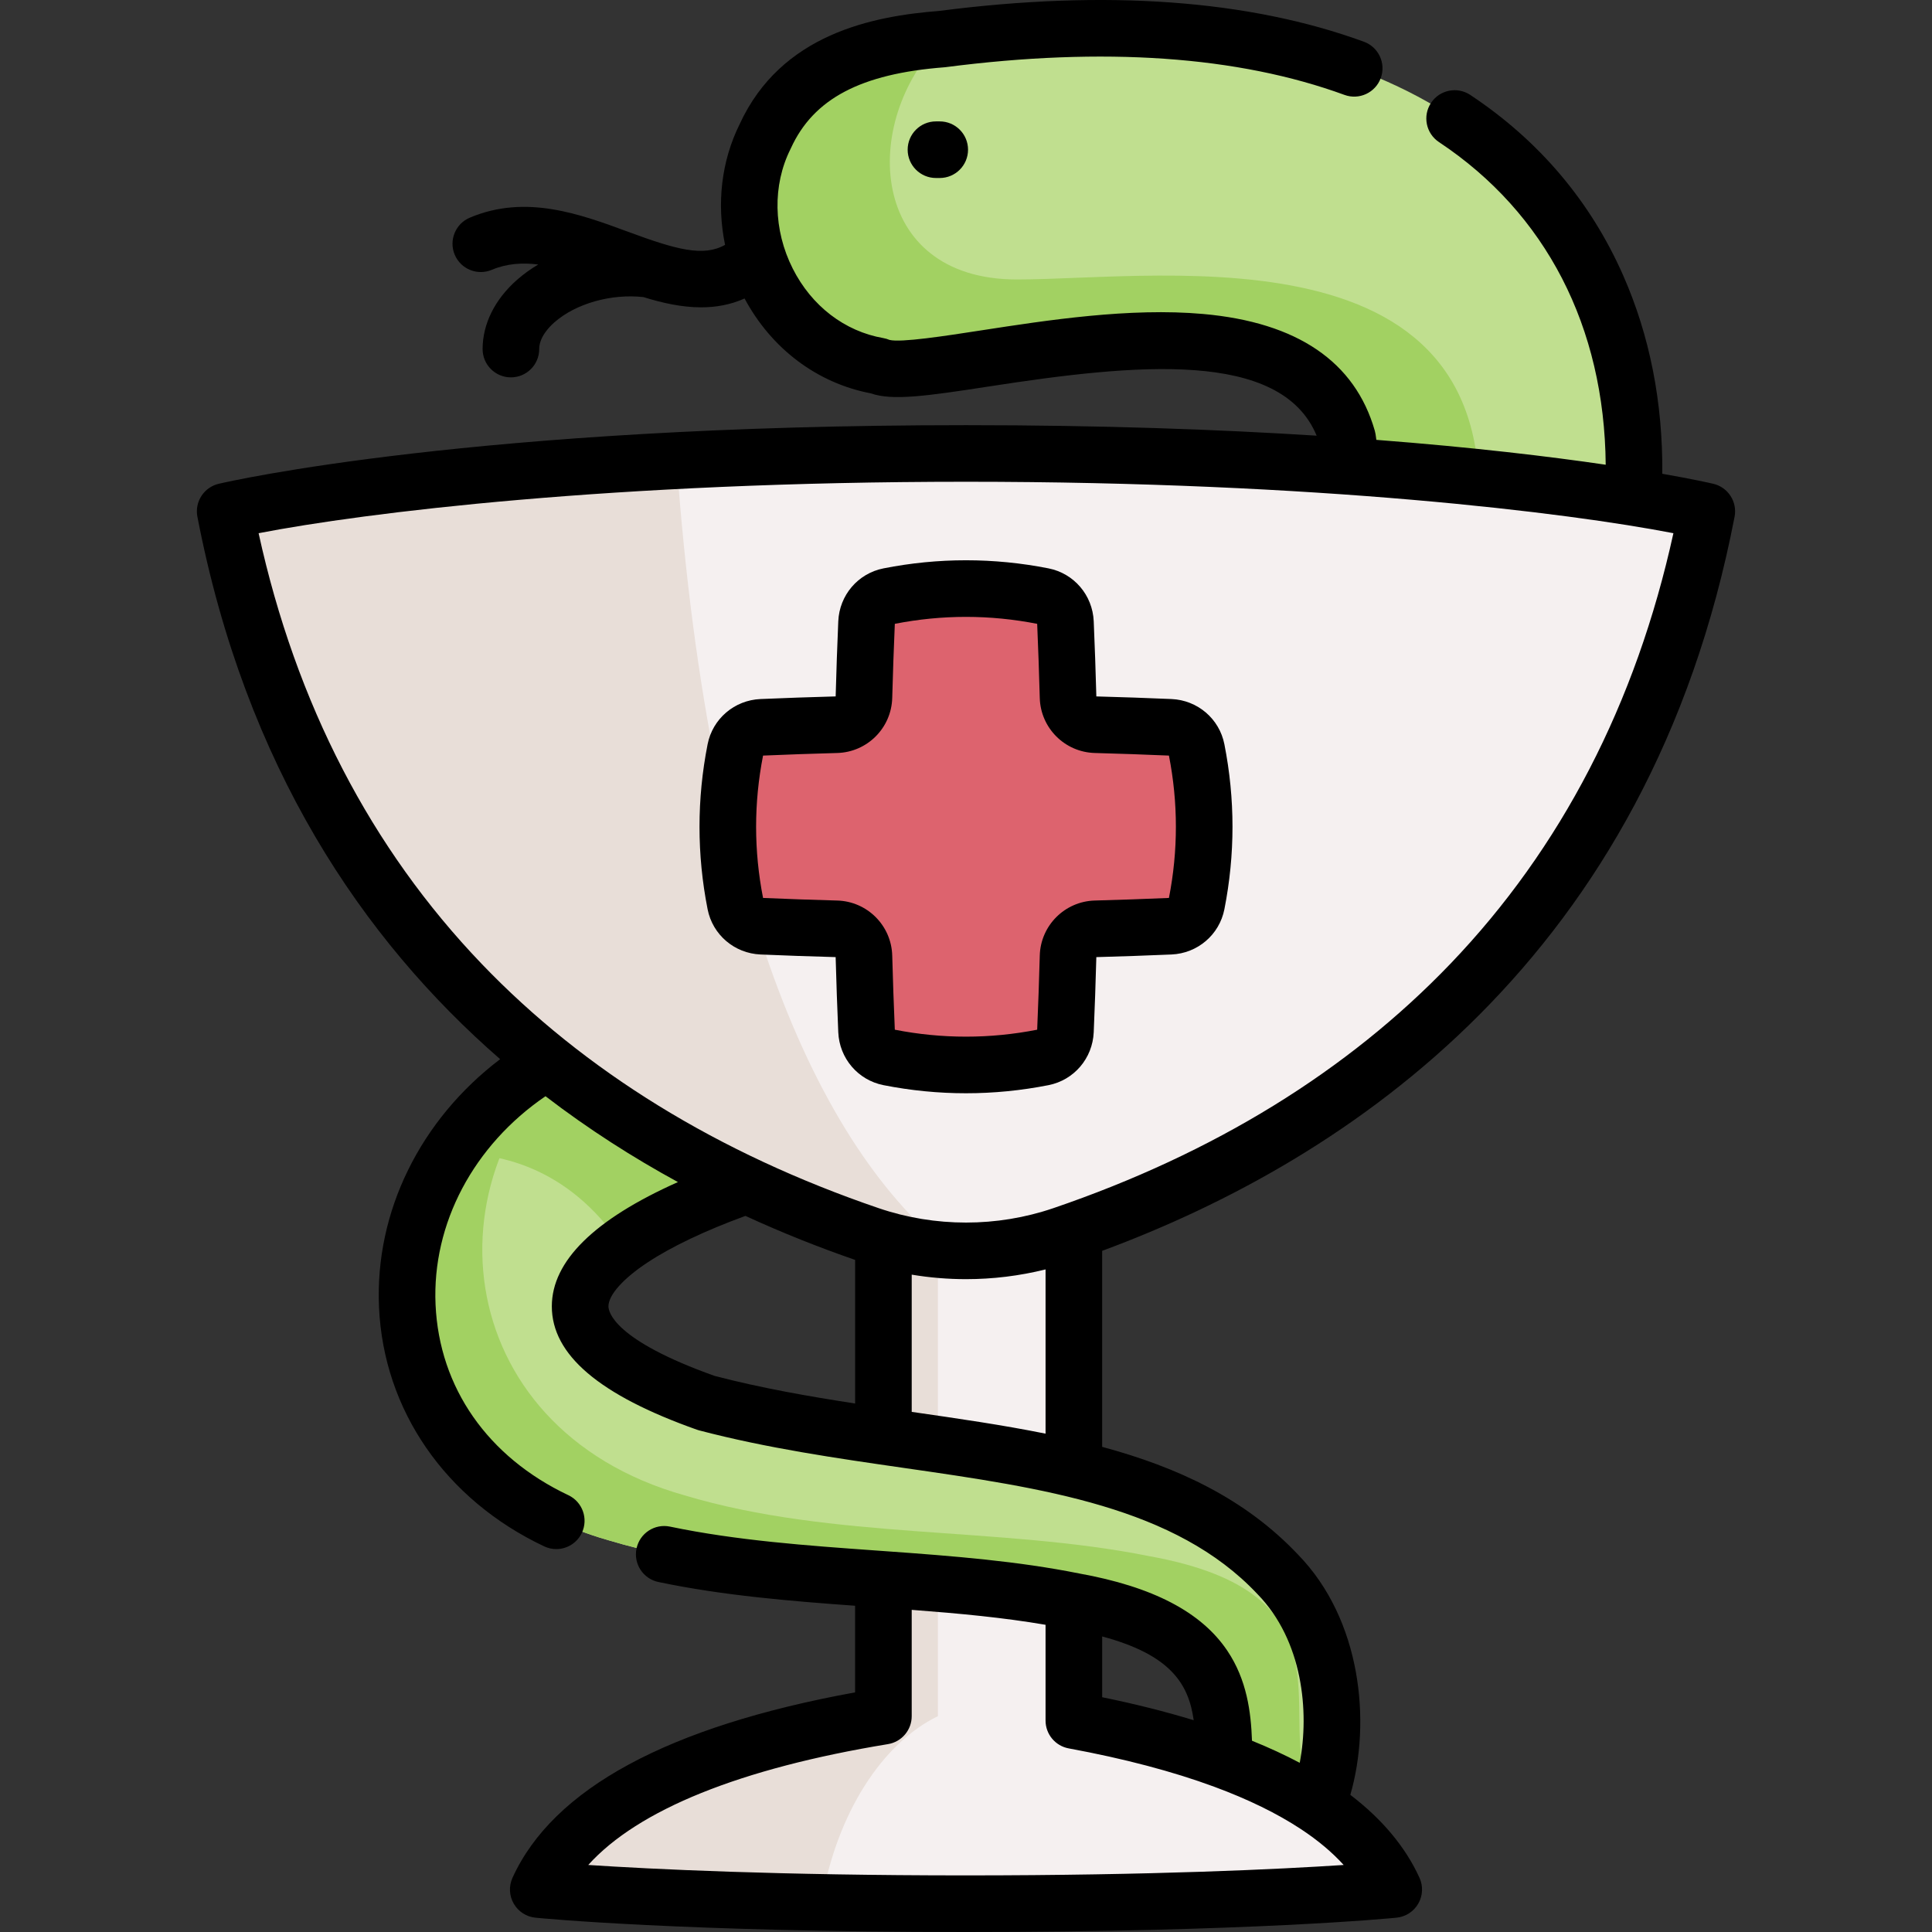
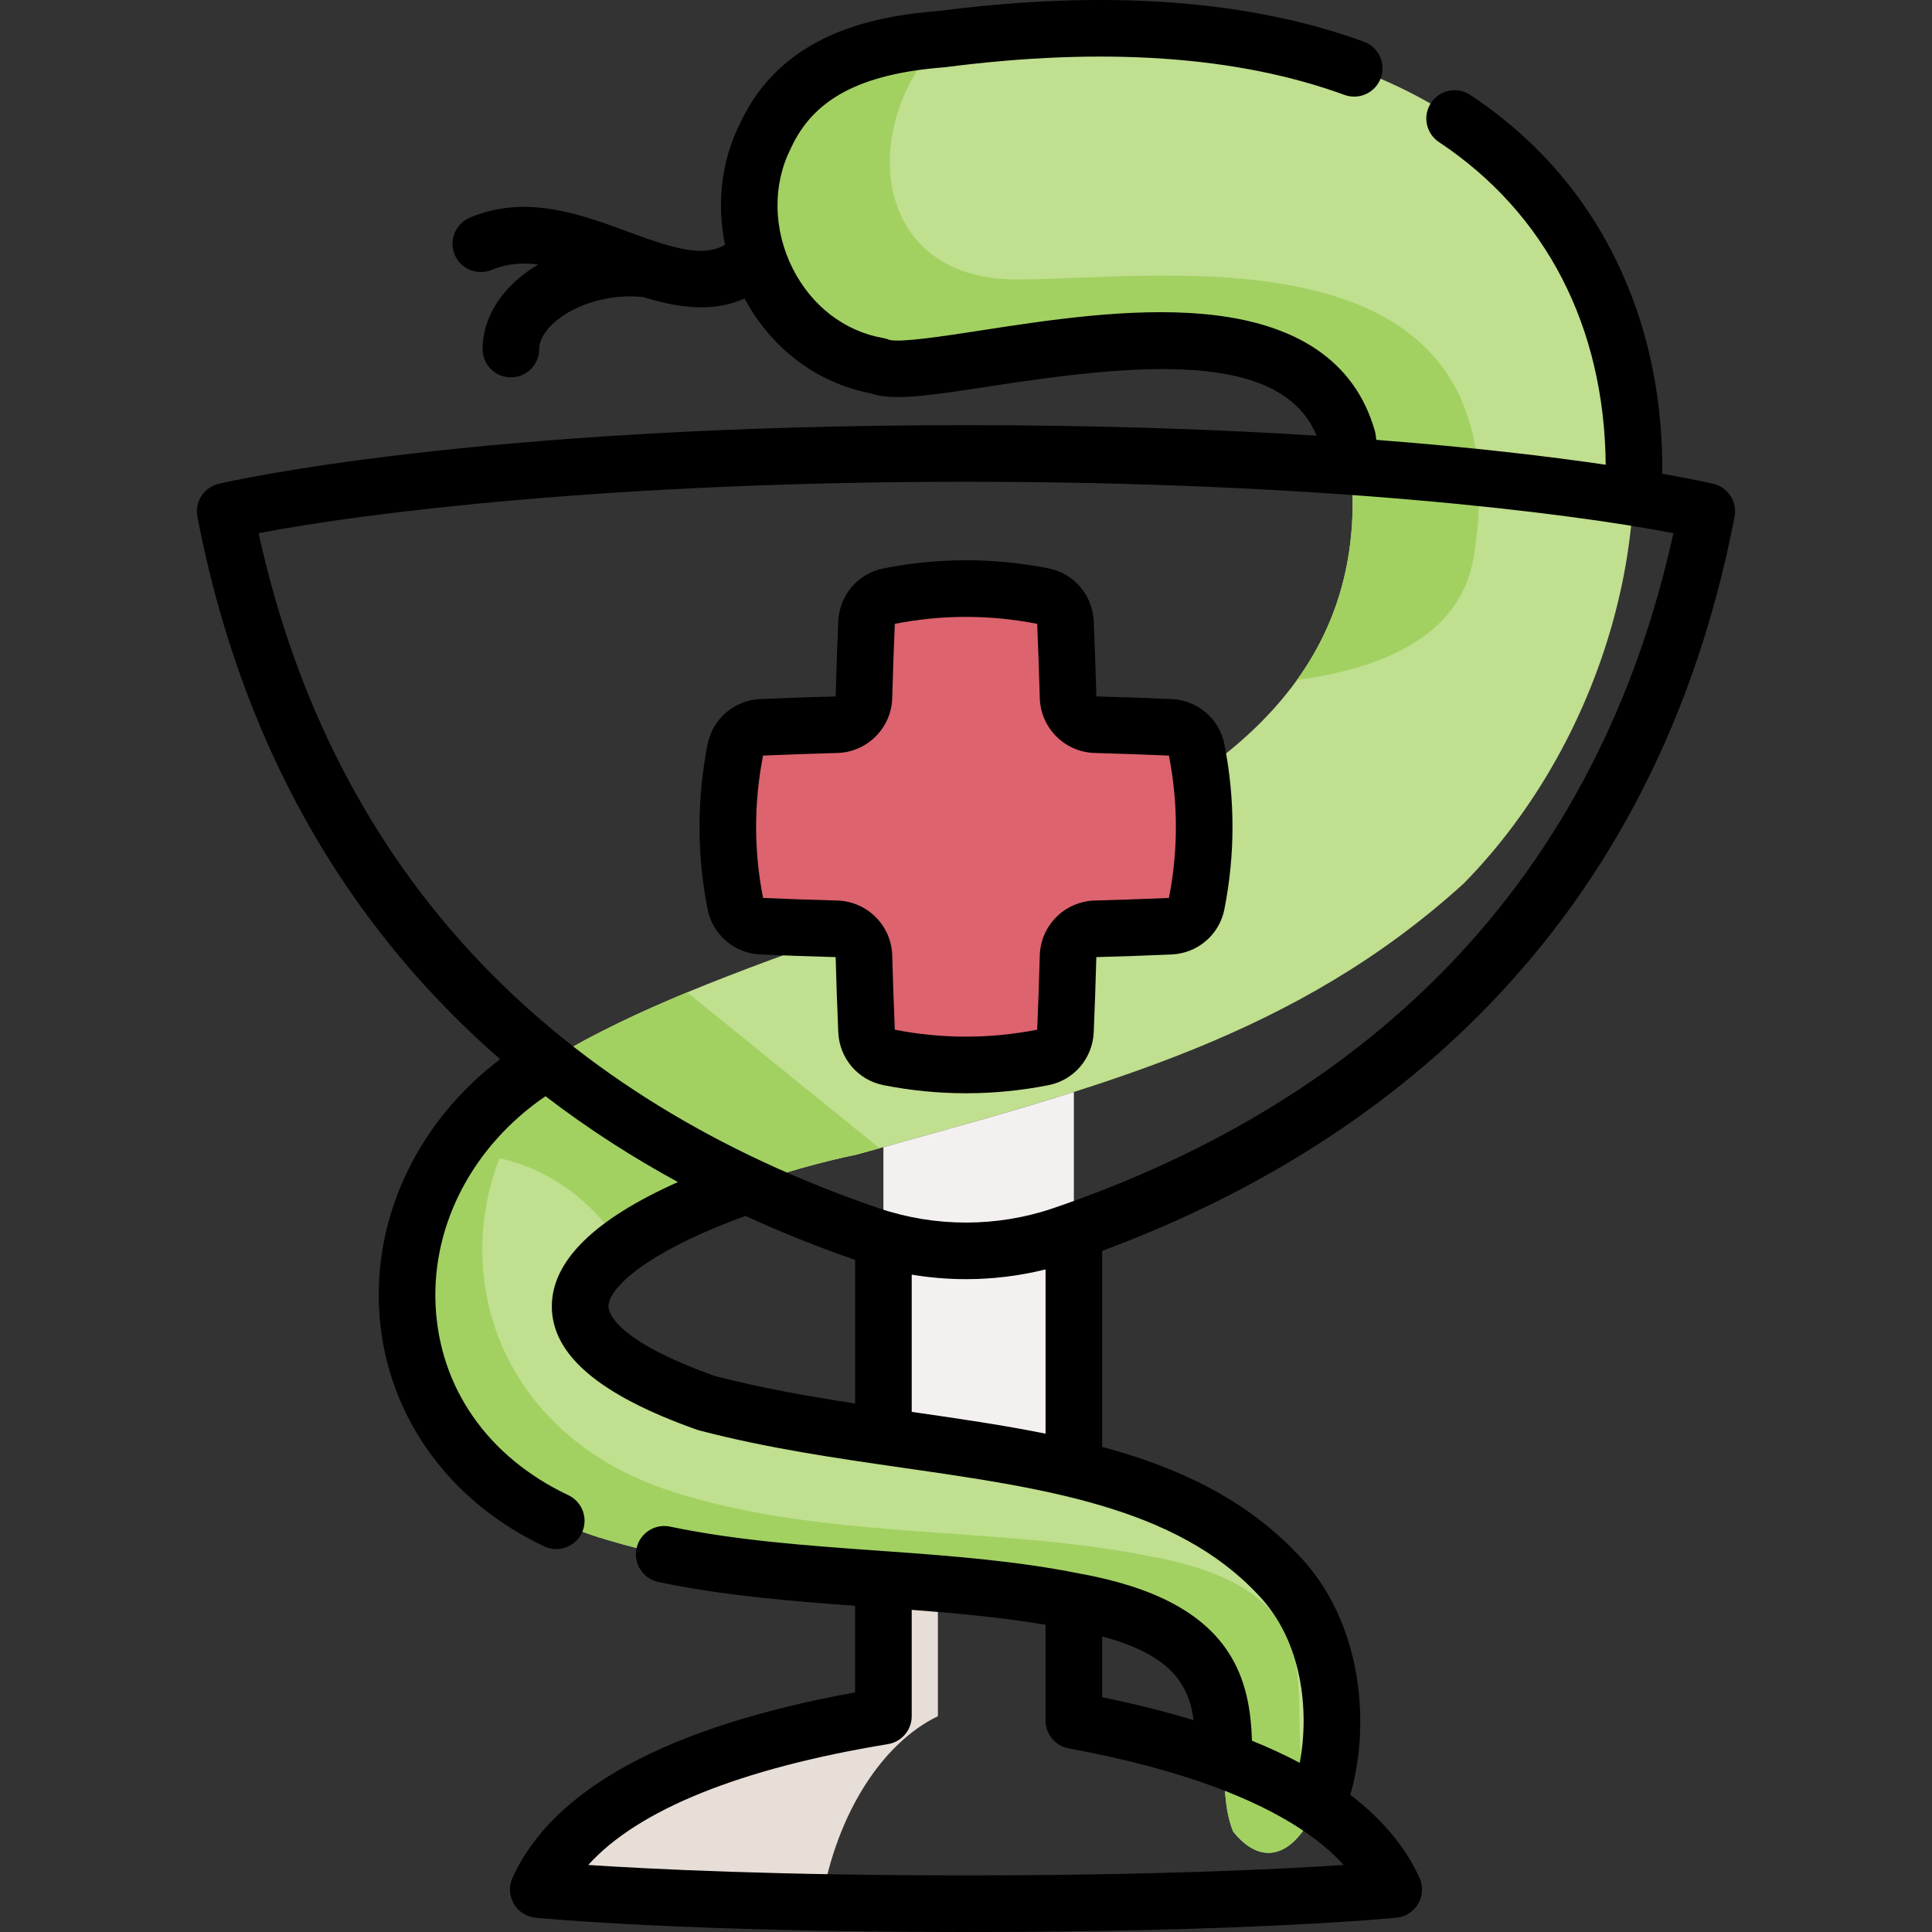
<svg xmlns="http://www.w3.org/2000/svg" id="Capa_1" height="512" viewBox="0 0 511.996 511.996" width="512">
  <rect x="0" y="0" width="511.996" height="511.996" fill="#333333" stroke="none" />
  <g>
    <g>
      <path d="m187.198 371.812c56.005 14.688 117.206 9.093 151.439 45.424 29.147 29.946 8.054 92.896-11.831 68.155-8.124-19.964 12.18-51.299-42.286-61.051-39.488-7.934-83.503-4.267-123.041-16.097-52.728-14.858-65.957-66.197-42.336-102.508 6.505-10.002 15.807-18.875 27.848-25.52 10.542-6.375 22.452-11.99 35.122-17.236 57.594-23.841 130.775-39.838 161.591-82.774 11.95-16.617 17.546-37.27 13.429-63.979-13.869-48.461-110.841-13.11-124.32-19.245-27.348-4.766-42.076-36.731-30.036-60.831 8.633-18.895 27.368-24.281 46.902-25.799 209.731-27.138 214.587 146.153 138.199 223.801-44.255 40.168-94.944 53.497-154.806 70.144-1.968.54-3.947 1.089-5.935 1.649-17.856 3.667-46.683 12.69-62.36 24.231-16.538 12.18-18.476 27.158 22.421 41.636z" fill="#c0df8f" />
      <path d="m390.585 147.332c-3.068 19.464-20.903 29.337-46.882 32.874 11.95-16.617 17.546-37.27 13.429-63.979-13.869-48.461-110.841-13.11-124.32-19.245-27.348-4.766-42.076-36.731-30.036-60.831 8.633-18.895 27.368-24.281 46.902-25.799-21.962 21.962-19.584 63.709 19.794 63.709 39.369 0 135.072-15.448 121.113 73.271z" fill="#a2d162" />
      <path d="m233.072 304.296c-1.968.54-3.947 1.089-5.935 1.649-17.856 3.667-46.683 12.69-62.36 24.231-14.448-21.513-33.583-24.86-45.634-24.44 6.505-10.002 15.807-18.875 27.848-25.52 10.542-6.375 22.452-11.99 35.122-17.236z" fill="#a2d162" />
      <g>
        <path d="m346.739 473.432c-8.124-19.964 12.189-51.301-42.283-61.059-39.49-7.925-83.507-4.258-123.043-16.092-63.171-17.809-69.639-87.951-23.984-121.914-3.602 1.883-7.089 3.828-10.435 5.85-55.761 30.785-52.772 109.066 14.482 128.026 39.537 11.834 83.553 8.167 123.043 16.092 54.472 9.758 34.159 41.095 42.283 61.059 8.959 11.141 18.16 4.491 22.906-8.917-.988-.811-1.98-1.815-2.969-3.045z" fill="#a2d162" />
      </g>
      <path d="m234.111 304.006c17.596-4.896 34.393-9.502 50.47-14.628v99.89c-15.827-3.807-32.974-6.065-50.47-8.613z" fill="#f5f0f0" />
-       <path d="m369.352 500.739s-37.77 3.757-113.359 3.757c-75.579 0-113.349-3.757-113.349-3.757 11.171-24.59 47.672-38.739 91.467-45.933v-36.251c17.156 1.219 34.163 2.518 50.41 5.785.02 0 .04.01.06.01v31.615c14.428 2.658 27.928 6.115 39.818 10.512 9.263 3.417 17.546 7.414 24.54 12.03 9.412 6.215 16.477 13.579 20.413 22.232z" fill="#f5f0f0" />
-       <path d="m248.549 299.99v82.764c-4.766-.709-9.592-1.389-14.438-2.098v-76.649c4.876-1.359 9.692-2.688 14.438-4.017z" fill="#e8ded8" />
      <path d="m248.549 419.654v35.152c-14.578 7.034-26.779 25.51-30.855 49.341-50.04-.919-75.05-3.407-75.05-3.407 11.171-24.59 47.672-38.739 91.467-45.933v-36.251c4.826.338 9.642.688 14.438 1.098z" fill="#e8ded8" />
-       <path d="m255.998 120.17c130.904 0 196.318 15.339 196.318 15.339-22.496 116.572-104.287 175.605-196.318 199.4-92.031-23.795-173.822-82.828-196.318-199.401 0 0 65.414-15.338 196.318-15.338z" fill="#f5f0f0" />
-       <path d="m256.003 334.912c-92.036-23.801-173.821-82.834-196.323-199.4 0 0 39.858-9.343 119.624-13.449 8.923 124.349 40.817 187.389 76.699 212.849z" fill="#e8ded8" />
      <g>
        <path d="m310.124 192.745c-6.596-.284-13.192-.512-19.788-.691-3.987-.108-7.184-3.305-7.292-7.292-.179-6.596-.407-13.192-.691-19.788-.147-3.412-2.592-6.331-5.942-6.992-13.609-2.685-27.218-2.685-40.827 0-3.35.661-5.795 3.58-5.942 6.992-.284 6.596-.512 13.192-.691 19.788-.108 3.987-3.305 7.184-7.292 7.292-6.596.179-13.192.407-19.788.691-3.412.147-6.331 2.592-6.992 5.942-2.685 13.609-2.685 27.218 0 40.827.661 3.35 3.58 5.795 6.992 5.942 6.596.284 13.192.512 19.788.691 3.987.108 7.184 3.305 7.292 7.292.179 6.596.407 13.192.691 19.788.147 3.412 2.592 6.331 5.942 6.992 13.609 2.685 27.218 2.685 40.827 0 3.35-.661 5.795-3.58 5.942-6.992.284-6.596.512-13.192.691-19.788.108-3.987 3.305-7.184 7.292-7.292 6.596-.179 13.192-.407 19.788-.691 3.412-.147 6.331-2.592 6.992-5.942 2.685-13.609 2.685-27.218 0-40.827-.661-3.351-3.58-5.796-6.992-5.942z" fill="#dd636e" />
      </g>
    </g>
    <g>
      <path d="m454.029 128.206c-.669-.157-5.161-1.188-13.506-2.65.154-18.957-3.331-36.648-10.411-52.669-8.659-19.595-22.277-35.654-40.477-47.73-3.452-2.289-8.106-1.349-10.396 2.103s-1.349 8.106 2.103 10.396c28.368 18.823 43.861 48.973 44.184 85.502-14.604-2.142-34.839-4.595-60.78-6.591-.071-.497-.129-.99-.206-1.488-.048-.309-.115-.614-.201-.915-5.239-18.316-20.546-28.731-45.499-30.957-19.423-1.732-41.287 1.642-58.854 4.354-9.472 1.462-21.243 3.279-24.248 2.522-.527-.224-1.078-.386-1.642-.484-10.255-1.79-19.009-8.506-24.016-18.429-5.164-10.232-5.386-22.068-.594-31.661.039-.079.077-.157.113-.237 5.989-13.115 18.527-19.727 40.656-21.438.129-.01.257-.023.385-.04 41.909-5.429 77.458-2.954 105.661 7.356 3.892 1.423 8.197-.578 9.619-4.469s-.579-8.197-4.469-9.619c-30.443-11.13-68.306-13.878-112.546-8.169-17.478 1.372-41.857 6.016-52.896 30.029-4.851 9.781-6.116 21.081-3.86 31.964-5.751 3.247-12.939 1.254-25.668-3.448-12.725-4.701-27.146-10.029-41.982-3.752-3.815 1.614-5.599 6.015-3.985 9.83 1.615 3.815 6.015 5.599 9.83 3.985 3.914-1.656 8.026-1.931 12.295-1.405-2.022 1.202-3.905 2.554-5.602 4.046-5.894 5.181-9.14 11.702-9.14 18.363 0 4.142 3.358 7.5 7.5 7.5s7.5-3.358 7.5-7.5c0-3.083 2.533-5.769 4.043-7.096 5.665-4.979 15.078-7.629 23.58-6.677 4.963 1.542 10.141 2.714 15.291 2.714 3.889 0 7.761-.669 11.509-2.346 7.135 13.309 19.214 22.414 33.434 25.136 5.704 1.999 14.59.763 31.52-1.85 38.74-5.978 77.168-9.804 86.653 13.073-26.062-1.654-57.012-2.788-92.93-2.788-130.273 0-195.325 14.902-198.031 15.537-3.92.919-6.415 4.77-5.652 8.723 12.778 66.21 43.788 112.039 80.23 143.759-21.121 16.027-33.237 40.407-32.101 65.726 1.224 27.301 17.585 50.995 43.766 63.381 1.036.49 2.127.722 3.203.722 2.809 0 5.503-1.586 6.785-4.294 1.771-3.744.172-8.216-3.572-9.987-21.382-10.116-34.211-28.52-35.196-50.494-.963-21.486 10.101-42.243 29.136-55.237 11.443 8.776 23.261 16.302 35.095 22.75-22.163 9.891-33.395 20.927-33.417 32.906-.023 12.849 12.554 23.552 38.452 32.72.197.07.398.132.6.185 18.034 4.729 36.439 7.381 54.239 9.946 37.016 5.334 71.979 10.373 93.644 33.366.028.029.056.059.083.087 12.009 12.34 13.766 31.131 11.183 44.692-3.911-2.073-8.144-4.025-12.652-5.852-.273-7.563-1.337-16.105-6.528-23.837-6.9-10.279-19.775-16.986-39.36-20.505-.004 0-.008-.001-.012-.002-16.071-3.218-32.721-4.57-51.248-5.887l-2.524-.181c-18.165-1.3-36.948-2.644-54.556-6.329-4.057-.85-8.029 1.75-8.877 5.804-.849 4.055 1.75 8.029 5.804 8.877 17.13 3.585 34.849 5.039 52.12 6.29v22.955c-49.539 9.023-80.074 25.543-90.795 49.145-1 2.202-.877 4.75.33 6.846s3.351 3.48 5.757 3.72c1.557.155 39.003 3.793 114.091 3.793 75.099 0 112.544-3.639 114.102-3.793 2.407-.24 4.551-1.625 5.758-3.722 1.207-2.096 1.329-4.646.327-6.848-3.704-8.142-9.864-15.515-18.329-21.983 5.596-19.415 2.868-46.437-13.795-63.601-14.1-14.944-32.007-23.224-51.975-28.621v-51.942c65.76-24.356 145.056-77.737 167.6-194.557.761-3.953-1.733-7.804-5.653-8.723zm-137.691 327.665c-7.466-2.278-15.566-4.319-24.257-6.091v-16.107c18.148 4.861 22.927 12.597 24.257 22.198zm-60.345 41.125c-49.844 0-83.353-1.661-100.104-2.763 13.188-14.624 40.273-25.593 79.438-32.027 3.624-.596 6.284-3.728 6.284-7.401v-28.181c12.89.976 24.348 2.06 35.47 3.96v25.38c0 3.618 2.583 6.72 6.141 7.376 14.64 2.697 27.618 6.119 38.581 10.172 8.959 3.306 16.699 7.092 23.004 11.253 4.48 2.958 8.246 6.123 11.276 9.469-16.762 1.103-50.266 2.762-100.09 2.762zm-94.75-150.806c.005-3.009 3.896-7.367 10.408-11.658 6.376-4.202 15.289-8.434 25.893-12.31 9.883 4.548 19.643 8.4 29.067 11.662v38.058c-12.461-1.914-25.023-4.128-37.205-7.305-26.814-9.543-28.165-17.038-28.163-18.447zm80.431 27.977c-.021-.003-.042-.006-.063-.009v-36.367c4.756.794 9.571 1.195 14.387 1.195 7.091 0 14.182-.862 21.083-2.583v43.528c-11.41-2.302-23.305-4.02-35.407-5.764zm142.69-118.753c-27.282 28.457-62.68 50.243-105.209 64.755-14.933 5.095-31.381 5.095-46.313 0-42.529-14.512-77.927-36.298-105.209-64.755-29.334-30.597-49.196-68.955-59.102-114.111 27.995-5.423 94.006-13.634 187.467-13.634s159.475 8.211 187.467 13.633c-9.906 45.157-29.767 83.515-59.101 114.112z" />
-       <path d="m248.038 32.172c-4.142 0-7.5 3.358-7.5 7.5s3.358 7.5 7.5 7.5h1c4.142 0 7.5-3.358 7.5-7.5s-3.358-7.5-7.5-7.5z" />
      <path d="m234.133 150.624c-6.758 1.333-11.686 7.102-11.983 14.027-.278 6.464-.512 13.162-.693 19.905-6.716.182-13.414.416-19.908.695-6.926.298-12.694 5.226-14.027 11.983-2.863 14.509-2.863 29.222 0 43.731 1.333 6.757 7.102 11.685 14.027 11.983 6.494.279 13.191.513 19.905.693.183 6.748.417 13.445.695 19.906.297 6.926 5.225 12.695 11.983 14.029 7.254 1.431 14.56 2.146 21.865 2.146 7.306 0 14.611-.715 21.865-2.147 6.757-1.333 11.685-7.102 11.983-14.027.278-6.462.512-13.16.693-19.905 6.716-.182 13.414-.416 19.908-.695 6.925-.298 12.693-5.226 14.027-11.983 2.863-14.509 2.863-29.223 0-43.731-1.333-6.758-7.101-11.686-14.027-11.984-6.494-.279-13.191-.513-19.905-.692-.183-6.746-.417-13.444-.695-19.908-.298-6.926-5.226-12.694-11.983-14.027-14.509-2.862-29.222-2.862-43.73.001zm40.728 14.697c.275 6.376.505 12.986.686 19.645.216 7.963 6.624 14.369 14.586 14.584 6.628.18 13.237.411 19.644.686 2.458 12.517 2.457 25.209 0 37.727-6.407.275-13.016.506-19.644.686-7.962.215-14.37 6.622-14.586 14.586-.181 6.658-.411 13.265-.688 19.645-12.516 2.456-25.209 2.456-37.725 0-.275-6.375-.505-12.984-.686-19.645-.216-7.963-6.624-14.37-14.586-14.585-6.627-.18-13.234-.41-19.645-.688-2.457-12.518-2.457-25.208 0-37.726 6.407-.275 13.016-.506 19.644-.686 7.962-.215 14.37-6.622 14.586-14.585.181-6.656.411-13.264.688-19.645 12.517-2.456 25.209-2.456 37.726.001z" />
    </g>
  </g>
</svg>